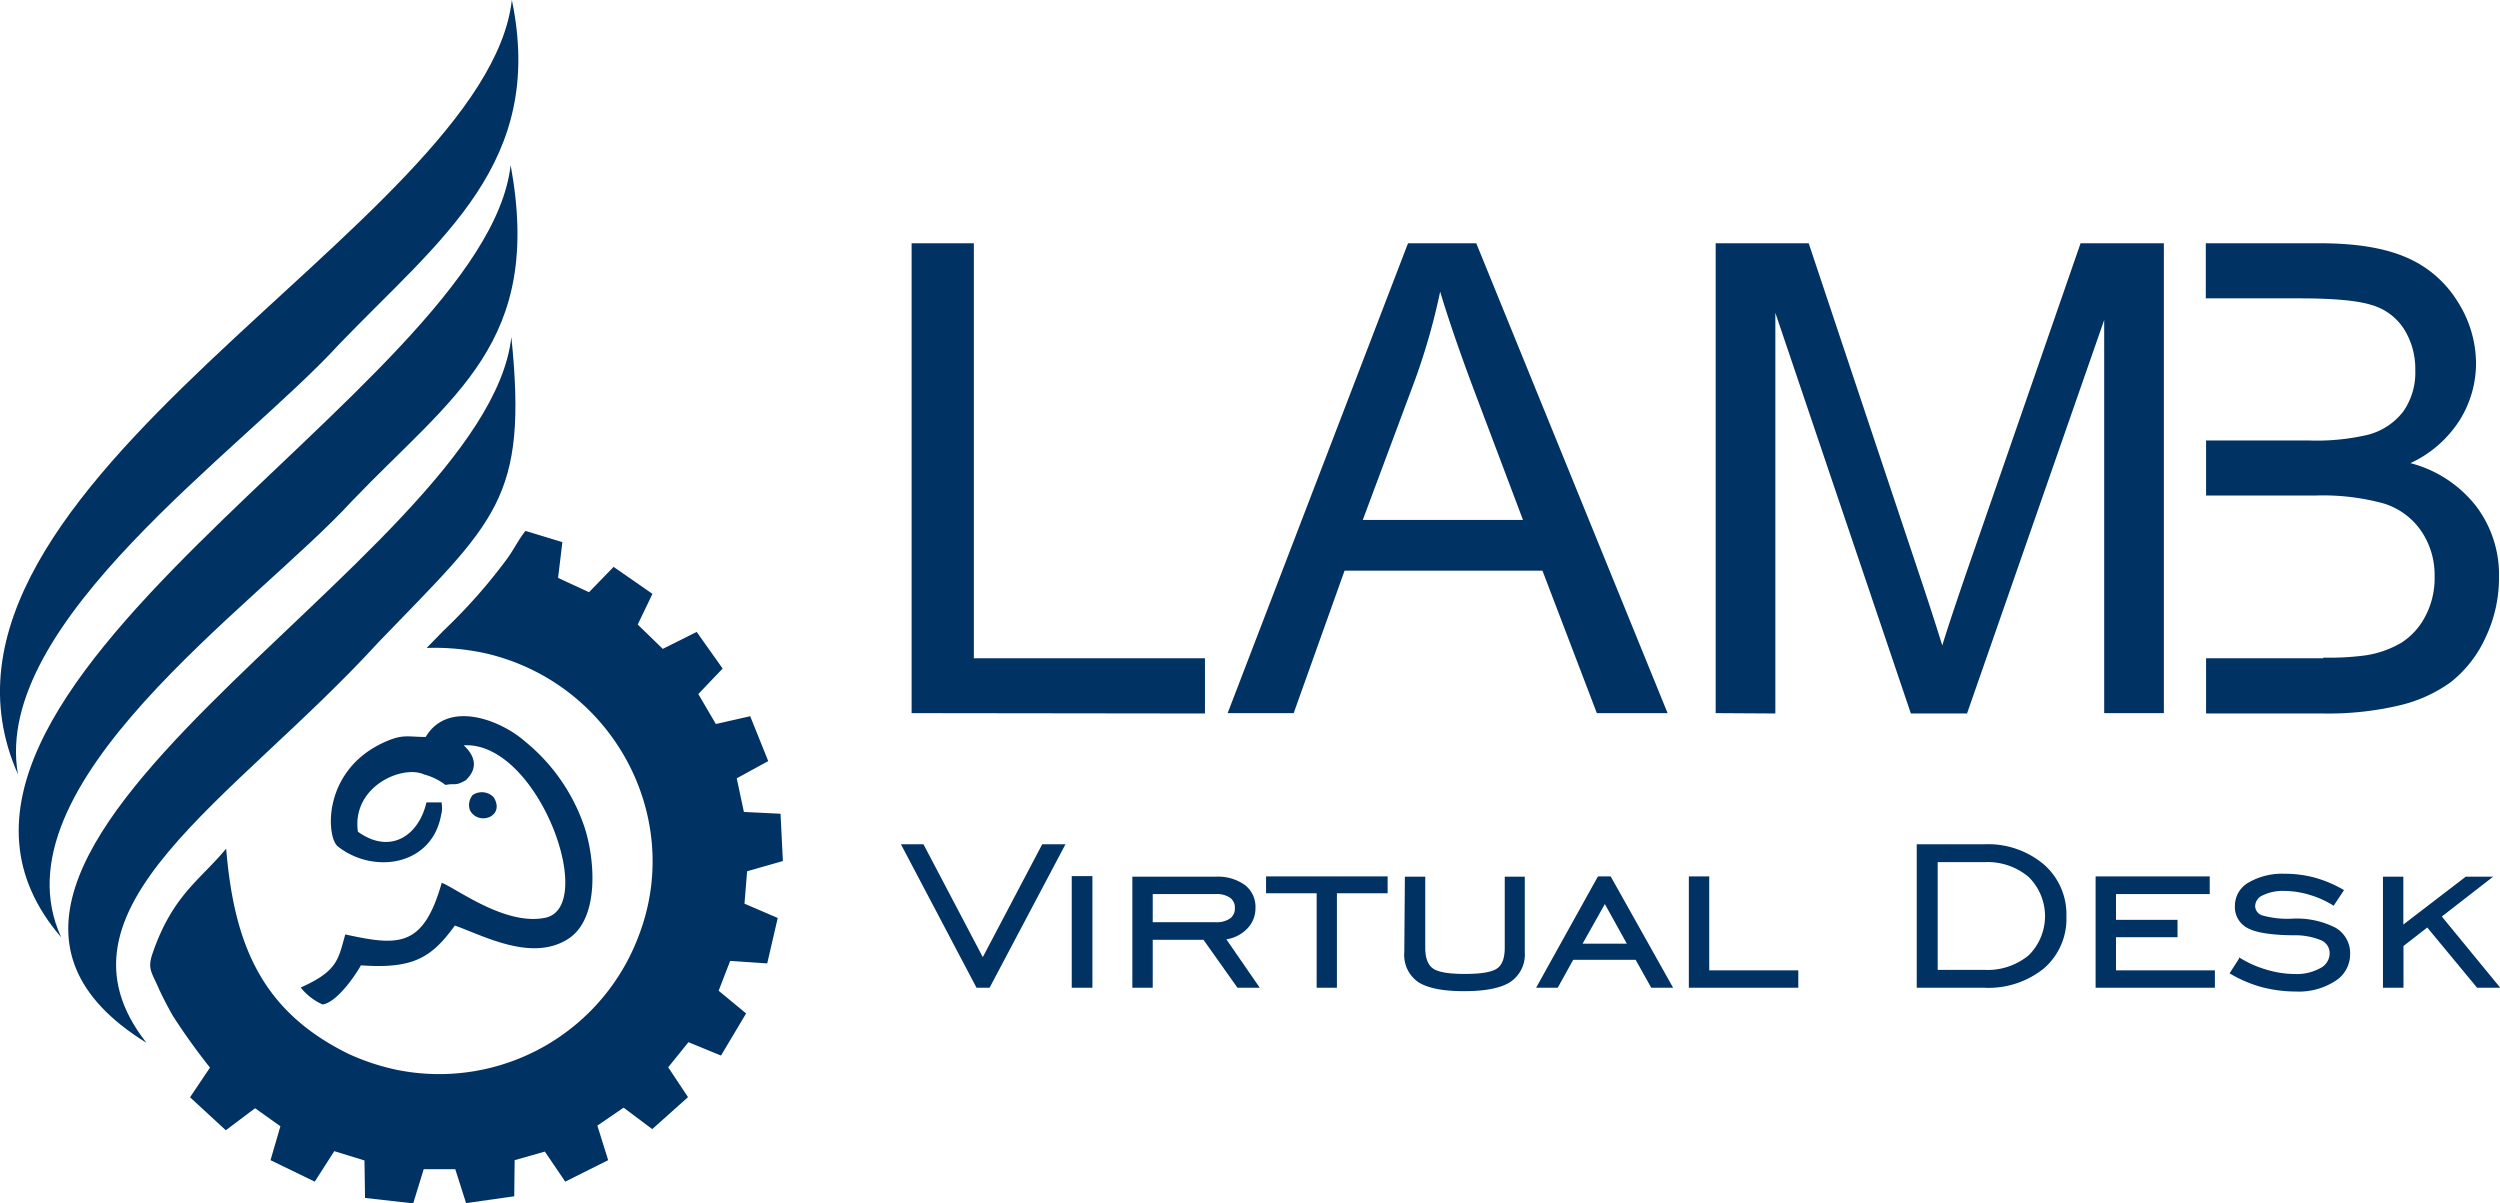
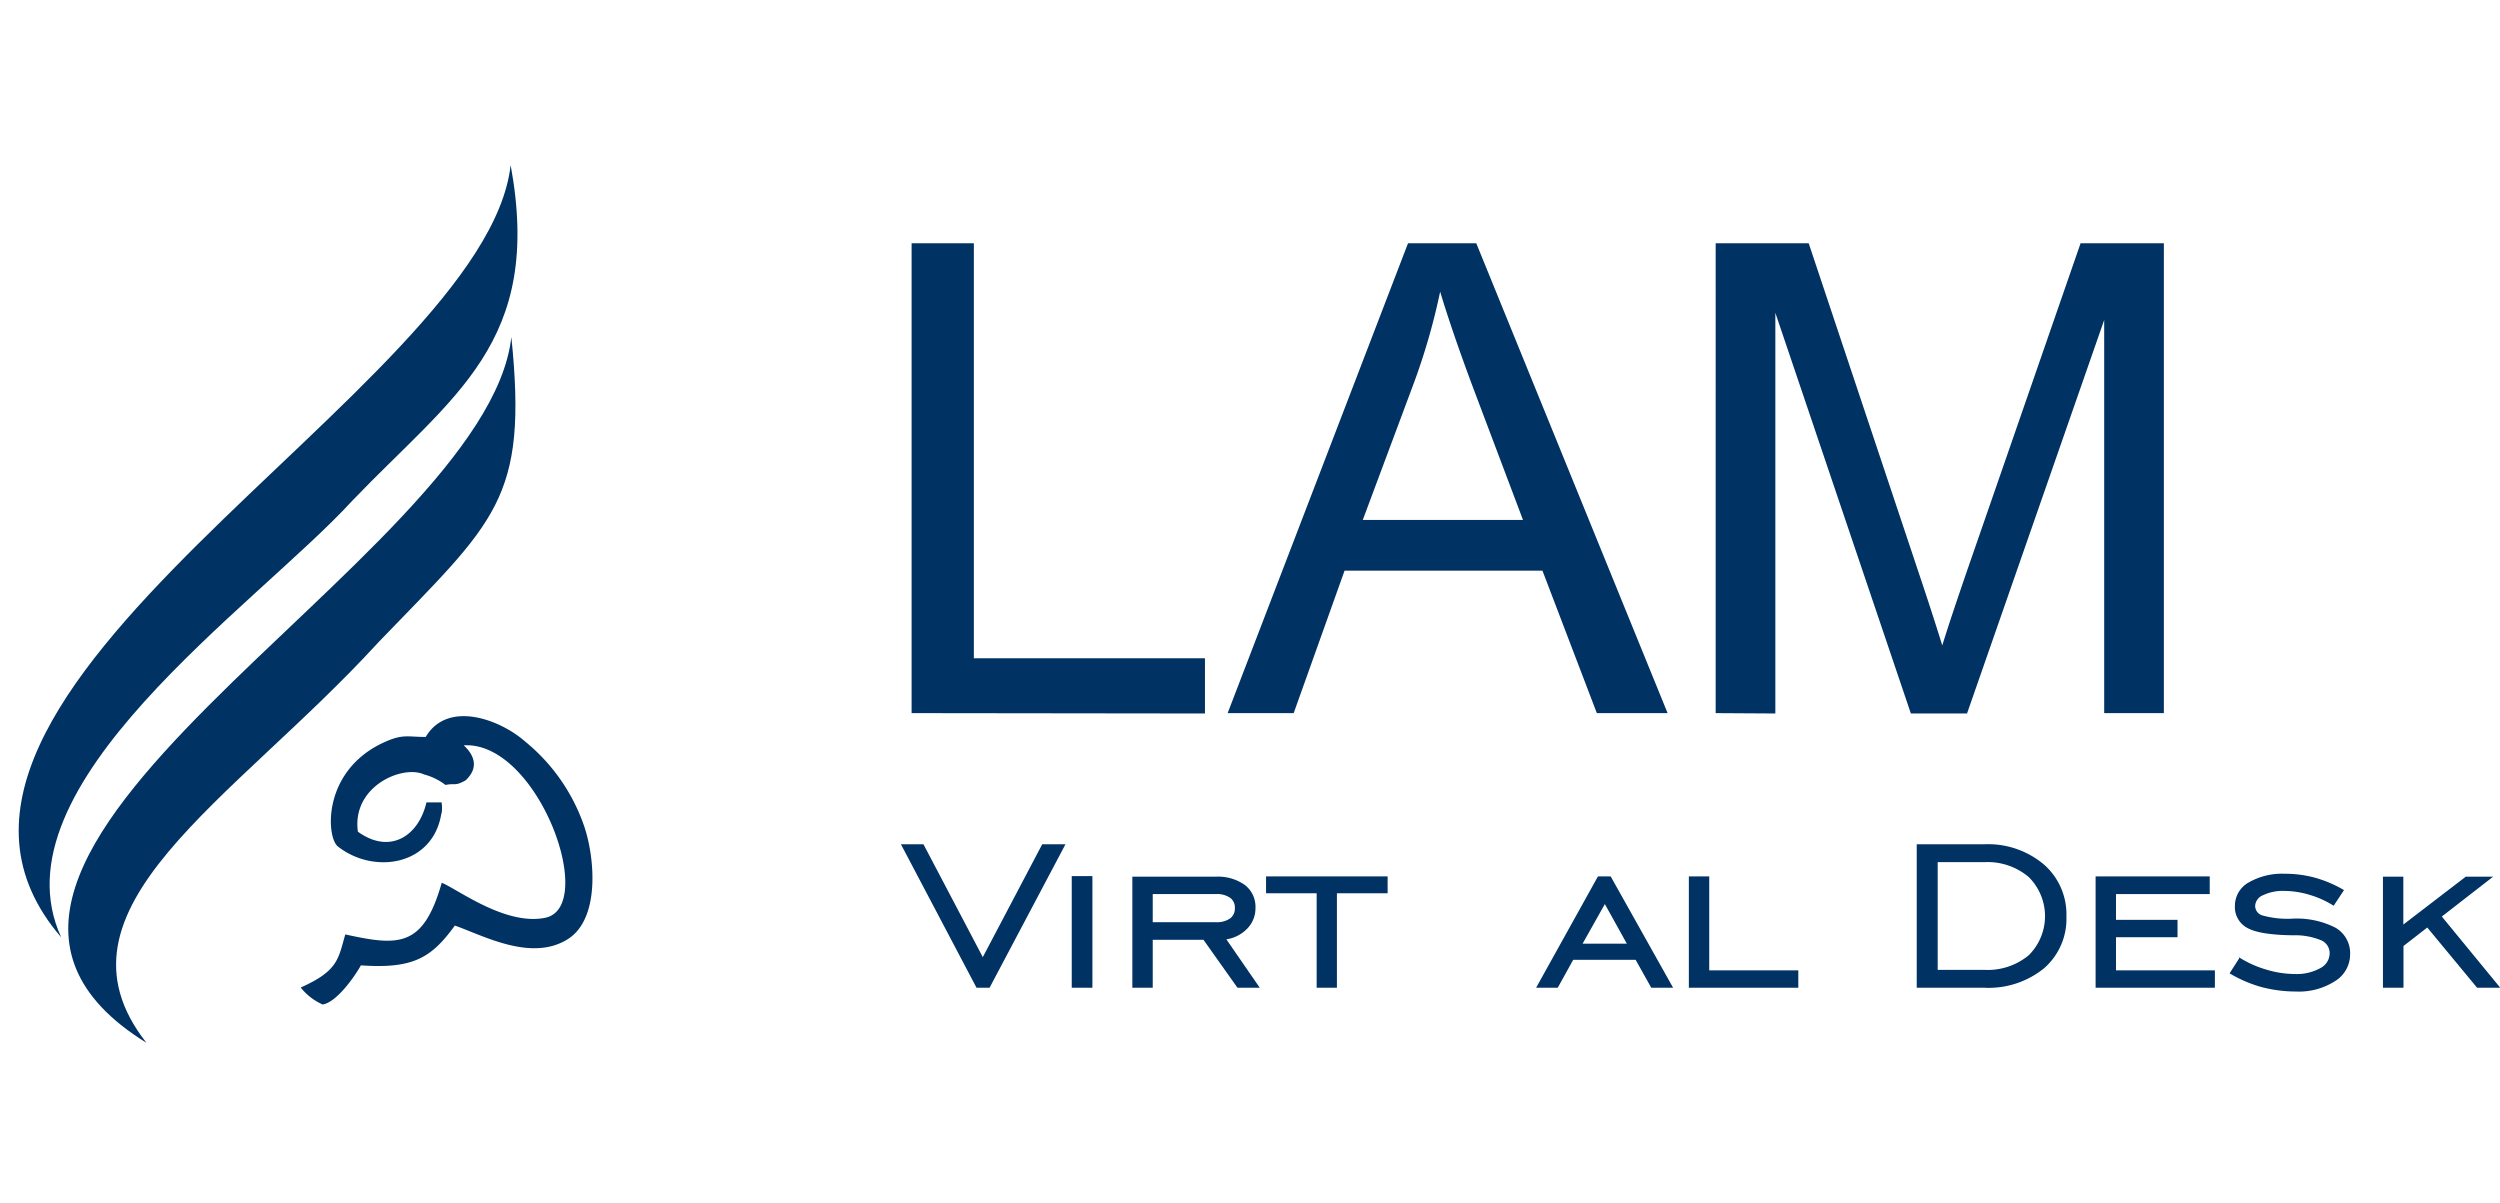
<svg xmlns="http://www.w3.org/2000/svg" viewBox="0 0 349.41 168.19">
  <defs>
    <style>.cls-1,.cls-2{fill:#003264;}.cls-1{fill-rule:evenodd;}.cls-2{stroke:#003264;stroke-miterlimit:5;stroke-width:0.22px;}</style>
  </defs>
  <g id="Capa_2" data-name="Capa 2">
    <g id="Capa_1-2" data-name="Capa 1">
-       <path class="cls-1" d="M62,88.13l-2.37,2.43a33.19,33.19,0,0,1,8.37.78c17.47,4.13,27.41,22.4,21.5,38.82a29.79,29.79,0,0,1-33.87,19.4,31.93,31.93,0,0,1-6.91-2.26c-12.22-6-16-15.38-17.11-28.69-3.69,4.44-7.42,6.46-10.23,14.47-.78,2.22-.28,2.64.65,4.72.58,1.32,1.38,2.85,2.09,4.11a86.18,86.18,0,0,0,5.23,7.3l-2.79,4.15,5,4.61,4.09-3.08,3.54,2.52-1.38,4.74,6.18,3,2.73-4.26,4.22,1.3.08,5.24,6.73.76,1.47-4.78,4.41,0,1.51,4.74,6.73-.95.06-5.05,4.22-1.2L79,165.15l6-3-1.51-4.83,3.67-2.51,4,3,5-4.47-2.77-4.17,2.83-3.51,4.55,1.87,3.51-5.89-3.84-3.17,1.61-4.17,5.18.35,1.47-6.35-4.65-2,.37-4.53,5-1.43-.33-6.61-5.12-.25-1-4.7,4.4-2.41-2.52-6.27-4.8,1.09-2.45-4.19L101,93.44l-3.63-5.12-4.74,2.37-3.5-3.4L91.19,83l-5.43-3.77-3.44,3.54-4.32-2,.6-5-5.16-1.57c-.94,1.17-1.65,2.64-2.57,3.9A76.81,76.81,0,0,1,62,88.13Z" />
      <path class="cls-1" d="M61.72,113.68a5.17,5.17,0,0,0,0-1.53l-2.12,0c-1.09,4.72-5.11,7.32-9.58,4.09-.88-6.33,6.23-9.39,9.25-8a8.59,8.59,0,0,1,3,1.47c1.36-.29,1.3.21,2.81-.65,1.8-1.68,1.32-3.42-.27-4.89,10.38-.61,18.77,22.53,11.41,24.1-5.56,1.15-12.27-4-14.48-4.89-2.58,9.07-6,8.86-13.48,7.22-1,3.46-1,5.08-6.23,7.42a8.1,8.1,0,0,0,3.06,2.37c1.89-.27,4.41-3.77,5.35-5.47,7.32.52,9.88-1.07,13.13-5.56,3.92,1.37,10.74,5.14,15.83,1.87,4.45-2.85,3.76-11.22,2.27-15.69a26.24,26.24,0,0,0-8.26-11.89c-3.61-3.17-10.87-5.79-13.91-.65-2.54,0-3.15-.44-5.73.71-8.76,3.92-8.2,13.3-6.54,14.6,5,3.94,13.26,2.7,14.45-4.57Z" />
-       <path class="cls-1" d="M69,111.43a2.29,2.29,0,0,0-2.94-.31,2.19,2.19,0,0,0-.38,2.12c1.18,2.24,5,.9,3.32-1.81Z" />
      <path class="cls-1" d="M127.41,99.67V34h8.7V92h32.3v7.72Zm44.17,0L196.79,34h9.54l26.74,65.67h-9.89l-7.6-19.91H187.92l-7.11,19.91Zm18.9-27h22.38L206,54.49c-2.08-5.54-3.63-10.11-4.72-13.72a90.13,90.13,0,0,1-3.63,12.65l-7.19,19.27Zm49.31,27V34h13l15.52,46.48c1.45,4.32,2.48,7.57,3.15,9.73.73-2.39,1.91-5.92,3.5-10.55L290.79,34h11.64V99.67h-8.34V44.72l-19.17,55h-7.85l-18.94-56v56Z" />
-       <path class="cls-1" d="M324.71,92H308.33v7.72h16.38a43.17,43.17,0,0,0,10.59-1.12,20.12,20.12,0,0,0,7.19-3.23,16.76,16.76,0,0,0,4.83-6.12,19.4,19.4,0,0,0,1.95-8.58,15.85,15.85,0,0,0-3.21-9.94,17.09,17.09,0,0,0-9.17-6,16.21,16.21,0,0,0,6.88-6,15,15,0,0,0,2.29-7.91,16.13,16.13,0,0,0-2.58-8.68A15.61,15.61,0,0,0,336.37,36q-4.56-2-12.08-2h-16v7.7h13.15q7.08,0,10,.92A8,8,0,0,1,336,46a10.47,10.47,0,0,1,1.57,5.76,9.46,9.46,0,0,1-1.68,5.75,9.09,9.09,0,0,1-5,3.27,31.38,31.38,0,0,1-8.28.78H308.33v7.7h15.22a32,32,0,0,1,9.61,1.11,9.86,9.86,0,0,1,5.22,3.82,10.92,10.92,0,0,1,1.89,6.39,11.39,11.39,0,0,1-1.3,5.56,9.63,9.63,0,0,1-3.31,3.67,14,14,0,0,1-5,1.78,37.66,37.66,0,0,1-5.93.32Z" />
      <path class="cls-2" d="M138.24,137.94h-1.69L126.1,118.11H129l8.36,15.9,8.37-15.9h3Z" />
      <path class="cls-2" d="M149.9,137.94V122.56h2.67v15.38Z" />
      <path class="cls-2" d="M161,131.24v6.7h-2.63v-15.3h11.54a6.37,6.37,0,0,1,4,1.13,3.74,3.74,0,0,1,1.45,3.14,3.94,3.94,0,0,1-1.15,2.83,5,5,0,0,1-3,1.46l4.65,6.74h-2.85l-4.75-6.7Zm0-2.24h8.91a3.36,3.36,0,0,0,2.07-.54,1.82,1.82,0,0,0,.72-1.55,1.78,1.78,0,0,0-.72-1.53,3.37,3.37,0,0,0-2.07-.53H161Z" />
      <path class="cls-2" d="M184.13,137.94v-13.2h-7.07V122.6h16.77v2.14h-7.09v13.2Z" />
-       <path class="cls-2" d="M196.46,122.64h2.63v9.82c0,1.47.38,2.47,1.14,3s2.27.77,4.52.77,3.77-.25,4.53-.77,1.14-1.51,1.14-3v-9.82H213v10.45a4.5,4.5,0,0,1-2,4.08c-1.3.83-3.43,1.25-6.37,1.25s-5-.41-6.32-1.23a4.5,4.5,0,0,1-1.93-4.1Z" />
      <path class="cls-2" d="M214.88,137.94l8.52-15.34h1.65l8.6,15.34h-2.8l-2.18-3.9h-8.86l-2.16,3.9ZM221,132h6.56l-3.26-5.87Z" />
      <path class="cls-2" d="M236.15,137.94V122.6h2.63v13.13h12.45v2.21Z" />
      <path class="cls-2" d="M277.31,118.11a12,12,0,0,1,8.25,2.77,9.14,9.14,0,0,1,3.14,7.2,9.05,9.05,0,0,1-3.09,7.17,12.19,12.19,0,0,1-8.3,2.69H268V118.11Zm0,2.28h-6.6v15.27h6.6a9.11,9.11,0,0,0,6.3-2.06,7.81,7.81,0,0,0,0-11.11A9,9,0,0,0,277.31,120.39Z" />
      <path class="cls-2" d="M293,137.94V122.6h15.73v2.25h-13.1v3.82h8.6v2.21h-8.6v4.85h13.82v2.21Z" />
      <path class="cls-2" d="M311.77,136l1.28-2a15,15,0,0,0,3.77,1.65,13.79,13.79,0,0,0,3.9.59,6.88,6.88,0,0,0,3.62-.83,2.45,2.45,0,0,0,1.37-2.15,2.06,2.06,0,0,0-1.25-1.94,9.62,9.62,0,0,0-4-.71q-4.58-.06-6.28-1a3.18,3.18,0,0,1-1.71-3,3.63,3.63,0,0,1,1.87-3.18,9.26,9.26,0,0,1,5-1.2,15.79,15.79,0,0,1,4.19.55,16.79,16.79,0,0,1,3.92,1.66l-1.32,2a13.44,13.44,0,0,0-3.37-1.5,12.45,12.45,0,0,0-3.46-.53,6.52,6.52,0,0,0-3.06.61,1.81,1.81,0,0,0-1.16,1.6,1.5,1.5,0,0,0,1.17,1.45,13,13,0,0,0,4.05.44,11.81,11.81,0,0,1,6.05,1.24,4,4,0,0,1,2,3.68,4.27,4.27,0,0,1-2.07,3.61,9.21,9.21,0,0,1-5.37,1.43,19,19,0,0,1-4.84-.63A18,18,0,0,1,311.77,136Z" />
      <path class="cls-2" d="M333.16,137.94v-15.3h2.63v6.8l8.87-6.8h3.46l-7,5.44,8.09,9.86h-2.95l-7-8.46-3.45,2.68v5.78Z" />
-       <path class="cls-1" d="M2.51,108.22c-3.73-21.16,31.4-45.34,44.93-60.15C61.57,33.39,76.28,22.78,71.54,0,68,31.38-15.38,68,2.51,108.22Z" />
      <path class="cls-1" d="M71.37,23.07C67.87,54.45-20.77,97,8.55,131-1.18,109.8,35.69,84.75,49.22,70,63.36,55.24,75.94,47.9,71.37,23.07Z" />
      <path class="cls-1" d="M71.47,47.11c-3.5,31.37-92.3,73.07-51,98.64C5.72,127,32.55,112,52.85,89.81,69.25,72.78,73.8,69.9,71.47,47.11Z" />
    </g>
  </g>
</svg>